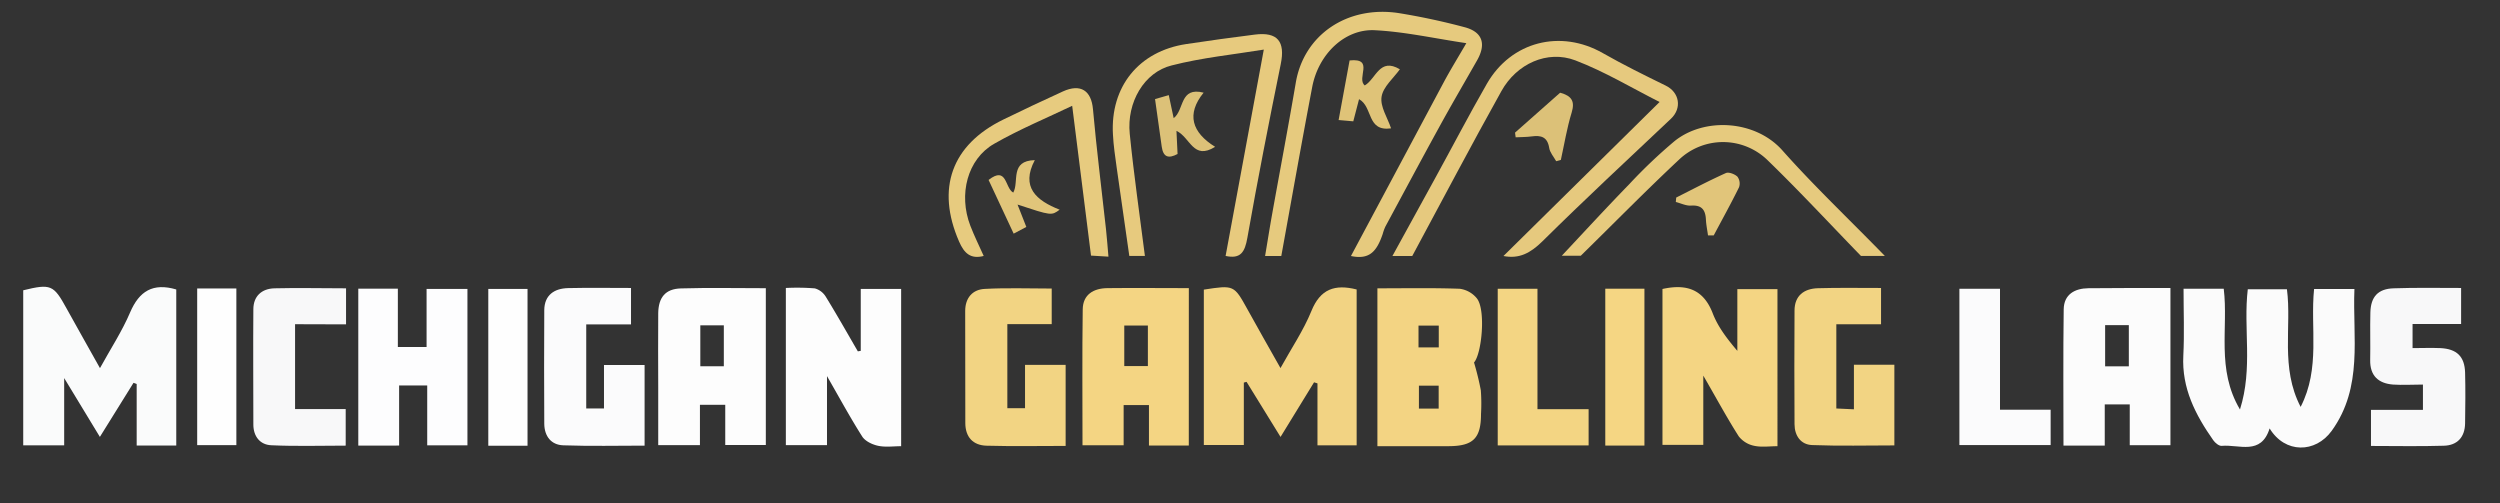
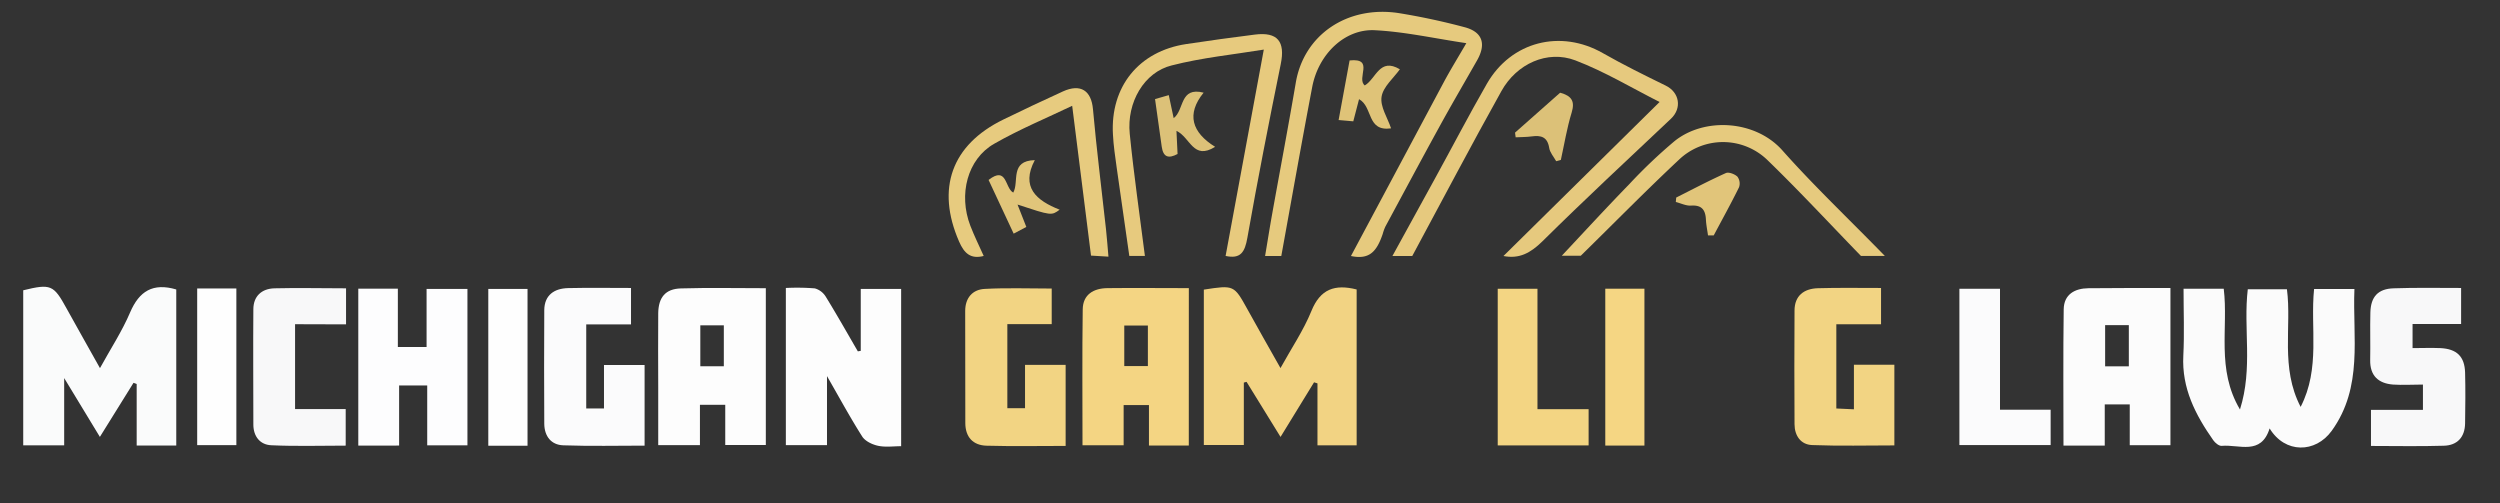
<svg xmlns="http://www.w3.org/2000/svg" id="Layer_1" data-name="Layer 1" viewBox="0 0 790 159">
  <rect x="0" y="0" width="790" height="159" fill="#333333" stroke="none" />
  <defs>
    <style>.cls-1{fill:#fbfbfb;}.cls-2{fill:#fafbfb;}.cls-3{fill:#f2d383;}.cls-4{fill:#fdfdfd;}.cls-5{fill:#f4d583;}.cls-6{fill:#f3d483;}.cls-7{fill:#fcfcfc;}.cls-8{fill:#fdfdfe;}.cls-9{fill:#fbfbfc;}.cls-10{fill:#f2d483;}.cls-11{fill:#f8f8f9;}.cls-12{fill:#e6ca7e;}.cls-13{fill:#e6c97e;}.cls-14{fill:#e7ca7e;}.cls-15{fill:#f3d583;}.cls-16{fill:#e7cb7f;}.cls-17{fill:#f5d683;}.cls-18{fill:#fefefe;}.cls-19{fill:#dcc178;}.cls-20{fill:#dfc378;}.cls-21{fill:#e1c57a;}</style>
  </defs>
  <path class="cls-1" d="M717.2,135.38c-2.7,8.64-9.66,5-15.14,5.51-.84.09-2.09-.94-2.67-1.78-5.62-8-10-16.43-9.46-26.73.35-6.95.07-13.93.07-21.13h12.7c1.52,12.38-2.44,25.38,5.13,38.15,4.16-13.18,1-25.58,2.47-38h12.37c1.55,11.93-2.15,24.72,4.33,37.18,6.31-12.28,3-24.9,4.25-37.25H744c-.63,15.26,2.84,30.91-7.18,44.81C731.69,143.22,722.07,143.39,717.2,135.38Z" />
  <path class="cls-2" d="M55.7,140.78H43.19V121.34l-1-.37L31.56,138.06,20.28,119.47v21.26H7.34v-49C16.05,89.61,16.94,90,21,97.41c3.38,6.11,6.82,12.18,10.59,18.92,3.37-6.13,7-11.67,9.54-17.64C44,92,48.33,89.3,55.7,91.47Z" />
  <path class="cls-3" d="M393.05,120.9v19.73H380.41V91.52c9.55-1.47,9.53-1.46,13.8,6.25,3.3,6,6.67,11.87,10.42,18.54,3.48-6.3,7.29-11.92,9.79-18.07,2.81-6.92,7.39-8.51,14.28-6.77v49.25H416.32V121.15l-1.08-.34c-3.31,5.38-6.61,10.77-10.59,17.26l-10.74-17.41Z" />
  <path class="cls-4" d="M272,110.87V91.31h12.76V141c-2.39,0-4.9.37-7.23-.12-1.8-.37-4-1.39-5-2.83-3.75-5.87-7.06-12-11.2-19.2v21.82h-13V91a70.14,70.14,0,0,1,9.16.13A5.93,5.93,0,0,1,261,93.85c3.48,5.65,6.74,11.44,10.08,17.18Z" />
-   <path class="cls-5" d="M525.34,91.32c7.65-1.7,13,.13,15.91,7.76,1.64,4.23,4.53,8,7.75,11.79V91.37h12.68V141c-2.48,0-5,.38-7.32-.12a8.28,8.28,0,0,1-4.92-3c-3.72-5.84-7-11.94-11.2-19.18v21.87h-12.9Z" />
-   <path class="cls-6" d="M465.79,114.55a86.32,86.32,0,0,1,2.15,8.79,56.51,56.51,0,0,1,.06,7.48c0,7.66-2.47,10.13-10.15,10.17-7.45,0-14.9,0-22.59,0V91.11c8.8,0,17.41-.17,26,.14a8.37,8.37,0,0,1,5.4,3C469.58,97.8,468.26,111.76,465.79,114.55Zm-17.54-4.78h6.4V102.9h-6.4Zm.13,12.11v7.24h6.24v-7.24Z" />
  <path class="cls-4" d="M242,91.07v49.55H229.18V127.91h-8v12.76H208v-18.2c0-7.83-.08-15.67,0-23.5.07-5,2.29-7.69,7.14-7.83C224,90.88,232.75,91.07,242,91.07Zm-20.7,24.67h7.43V102.8h-7.43Z" />
  <path class="cls-5" d="M375.66,140.78H363.07V128h-8V140.7h-13c0-14.4-.13-28.67.07-42.94.06-4.69,3.41-6.65,7.76-6.71,8.47-.1,16.95,0,25.77,0Zm-20.39-37.92v12.82h7.46V102.86Z" />
  <path class="cls-7" d="M685.86,91v49.69H673V127.8h-7.9v13H652.06c0-14.49-.13-28.78.07-43.06.07-4.7,3.47-6.61,7.8-6.66C668.41,91,676.89,91,685.86,91Zm-20.64,11.75v13h7.49v-13Z" />
  <path class="cls-8" d="M135,121.8h-8.88v19H113.22V91.21h12.5v18.44h9.08V91.31h12.91v49.41H135Z" />
  <path class="cls-9" d="M199.4,91V102.5H185.25v26.58h5.61V115.33h12.83v25.49c-8.52,0-17.12.21-25.7-.1-3.82-.13-5.94-2.86-6-6.74-.05-12-.09-24,0-36,.05-4.73,3.15-6.83,7.51-6.94C186,90.89,192.52,91,199.4,91Z" />
  <path class="cls-10" d="M336.74,140.91c-8.49,0-16.76.16-25-.07-4.3-.12-6.68-2.75-6.7-7.13Q305,116,305,98.29c0-4.15,2.31-6.84,6.27-7,6.92-.37,13.87-.11,21.07-.11v11.25H318.32V129h5.59V115.3h12.83Z" />
  <path class="cls-10" d="M594.41,91v11.46H580.28v26.62l5.56.26V115.25h12.78v25.5c-8.57,0-17.31.23-26-.11-3.57-.14-5.53-2.94-5.55-6.57-.06-12-.08-23.95,0-35.92,0-4.71,3-6.94,7.38-7.07C580.9,90.89,587.38,91,594.41,91Z" />
  <path class="cls-11" d="M777.71,91v11.38H762.37V110c2.88,0,5.83-.12,8.77,0,5.21.25,7.69,2.65,7.83,7.75.14,5.32.08,10.65,0,16-.05,4.38-2.46,7-6.74,7.1-7.6.24-15.22.07-23,.07v-11.4h16.42v-8c-3.24,0-6.38.21-9.48,0-4.63-.38-7.29-2.81-7.19-7.79s-.07-10,.06-15,2.45-7.47,7.33-7.62C763.33,90.86,770.3,91,777.71,91Z" />
  <path class="cls-12" d="M426.9,80.9Q441.56,53.47,456.22,26c2.1-3.92,4.45-7.72,7.14-12.36-10-1.48-19.41-3.61-28.93-4.09s-17.8,7.6-19.76,17.89c-3.39,17.79-6.54,35.63-9.78,53.45h-5.12c.75-4.47,1.43-8.78,2.2-13.08,2.49-13.88,5.12-27.73,7.49-41.63C412,11,425.71,1.71,441.89,4.12a211.8,211.8,0,0,1,20.79,4.44c5.76,1.47,7.06,5.26,4.08,10.51-4,7.05-8.1,14-12,21.15-5.73,10.43-11.34,20.93-17,31.42a14.71,14.71,0,0,0-.82,2.28C435,79.64,432.63,82.11,426.9,80.9Z" />
  <path class="cls-13" d="M475.09,80.9l49.34-48.67c-8.6-4.33-17.28-9.59-26.62-13.15-8.83-3.36-18.55,1.05-23.36,9.7C464.84,46,455.64,63.52,446.27,80.9H440c4.62-8.41,9-16.36,13.36-24.32,5.5-10,10.8-20.22,16.51-30.14,7.7-13.37,23.28-17.25,36.6-9.67,6.48,3.69,13.18,7,19.88,10.27,4.39,2.14,5.21,7.14,1.67,10.48-13.63,12.86-27.35,25.62-40.67,38.79C483.65,79.92,480.12,81.89,475.09,80.9Z" />
  <path class="cls-11" d="M93.24,102.45v26.81h16v11.56c-7.74,0-15.66.25-23.54-.12-3.52-.16-5.62-2.79-5.64-6.49,0-12.16-.1-24.31,0-36.47,0-4.12,2.61-6.52,6.66-6.63,7.45-.19,14.92,0,22.63,0v11.39Z" />
  <path class="cls-14" d="M387.29,80.88c4-21.53,8-43.06,12.07-65.21-9.54,1.56-19.5,2.54-29.1,5C361.54,22.81,356,32.36,357,42.28c1.29,12.9,3.16,25.74,4.79,38.6h-4.93c-1.33-9.35-2.67-18.66-4-28-.47-3.45-1-6.91-1.17-10.39-.86-15.11,8.18-26.29,23.12-28.56,7.22-1.1,14.46-2.08,21.71-3s9.66,2.23,8.2,9.32C401,38.52,397.41,56.8,394.17,75.13,393.38,79.63,392.08,81.92,387.29,80.88Z" />
  <path class="cls-15" d="M502,140.75H473.28V91.25h12.56V129.3H502Z" />
  <path class="cls-9" d="M619.17,140.64V91.25H632v38.22h16v11.17Z" />
  <path class="cls-12" d="M588.07,80.88c-9.83-10.12-19.42-20.48-29.55-30.29a20.17,20.17,0,0,0-28-.09c-10.54,9.87-20.66,20.19-31,30.32h-6c6.9-7.34,14-15.09,21.35-22.64A161.76,161.76,0,0,1,529.15,44.6c9.48-7.63,25.57-6.67,34.1,2.94,10,11.26,21,21.67,32.37,33.34Z" />
  <path class="cls-16" d="M344.76,80.77c-2-15.7-3.95-31.41-5.95-47.34-7.76,3.73-16.5,7.34-24.65,12-8.46,4.82-11.35,16-7.53,25.91,1.25,3.24,2.8,6.37,4.22,9.54-4.13,1.08-6.17-.84-7.79-4.57-7.28-16.71-2.4-30.54,14-38.54q9.35-4.56,18.8-8.87c5.66-2.57,9-.25,9.52,5.61,1.13,12.64,2.73,25.25,4.11,37.87.3,2.76.5,5.54.78,8.72Z" />
  <path class="cls-17" d="M519.64,140.8H507.27V91.23h12.37Z" />
  <path class="cls-18" d="M62.31,91.15H74.69v49.52H62.31Z" />
  <path class="cls-18" d="M166.7,140.86H154.3V91.31h12.4Z" />
  <path class="cls-19" d="M493,29.3c3.71,1,4.73,2.75,3.63,6.32-1.49,4.86-2.3,9.93-3.4,14.91l-1.48.41c-.77-1.41-2-2.75-2.21-4.24-.56-3.44-2.56-4-5.5-3.6-1.68.23-3.39.2-5.09.29l-.2-1.48Z" />
  <path class="cls-20" d="M431.27,27c3.6-2.13,4.67-8.94,11.09-5.1-2,2.79-5.28,5.51-5.78,8.66s1.87,6.6,3,10c-7.78,1.09-5.66-6.79-10.12-9.22-.63,2.43-1.17,4.51-1.82,7L423,37.93c1.21-6.58,2.34-12.69,3.47-18.83C434.48,18.26,428.49,24.78,431.27,27Z" />
  <path class="cls-19" d="M371.76,41.35c.14,2.92.25,5.13.35,7.31-2.88,1.55-4.53,1-5-2.28-.66-4.92-1.38-9.83-2.12-15.07l4.34-1.25c.54,2.56,1,4.75,1.55,7.28,3.43-2.61,1.81-10,9.46-8.06-5.54,6.83-3.69,12.58,3.64,17.12C377,50.74,376.19,43.43,371.76,41.35Z" />
  <path class="cls-21" d="M539.73,74.38c-.23-1.67-.58-3.34-.66-5-.15-3.07-1.33-4.64-4.71-4.41-1.57.1-3.2-.73-4.8-1.14l.12-1.4c5.21-2.62,10.37-5.35,15.69-7.74.91-.41,2.8.32,3.65,1.13a3.63,3.63,0,0,1,.52,3.34c-2.53,5.15-5.32,10.17-8,15.23Z" />
  <path class="cls-21" d="M312.39,56.86c5.89-4.56,5.11,2.59,7.8,4C322.12,57.42,319,50.8,327,50.6c-4.5,8.5.45,12.77,7.85,15.66-2.59,1.91-2.59,1.91-13.31-1.62,1,2.53,1.8,4.58,2.78,7.07l-4,2.12Z" />
</svg>